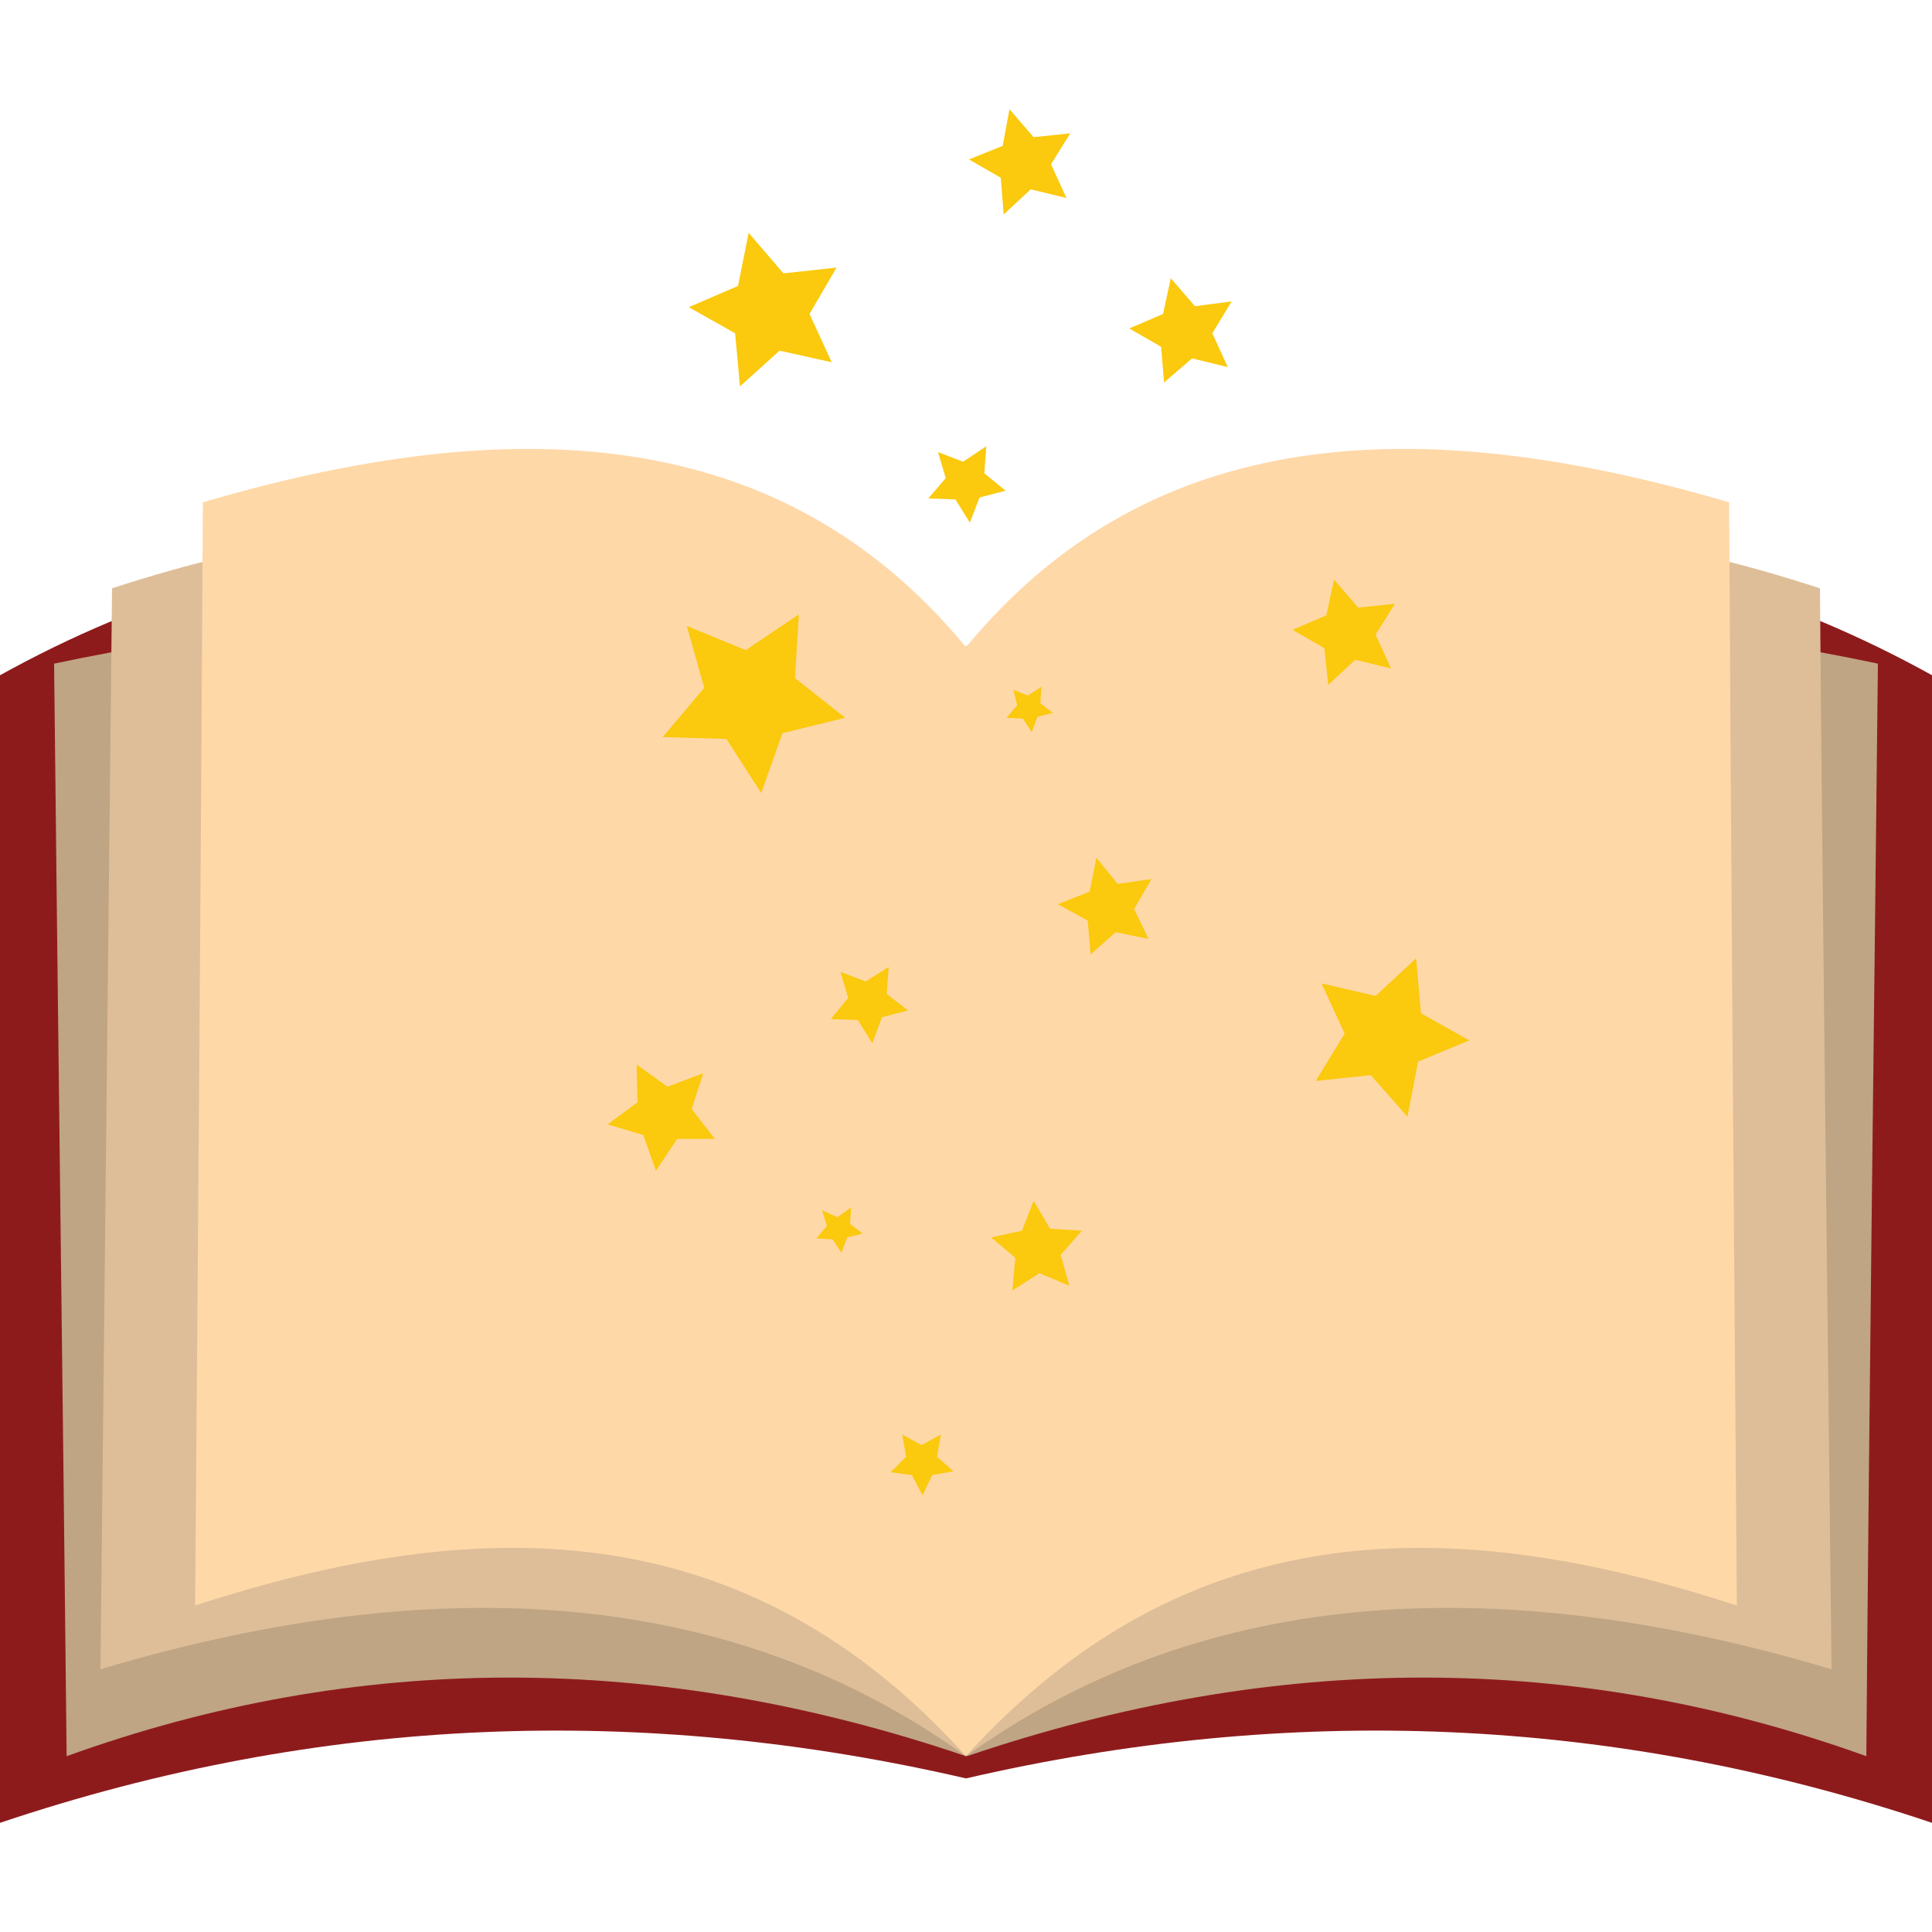
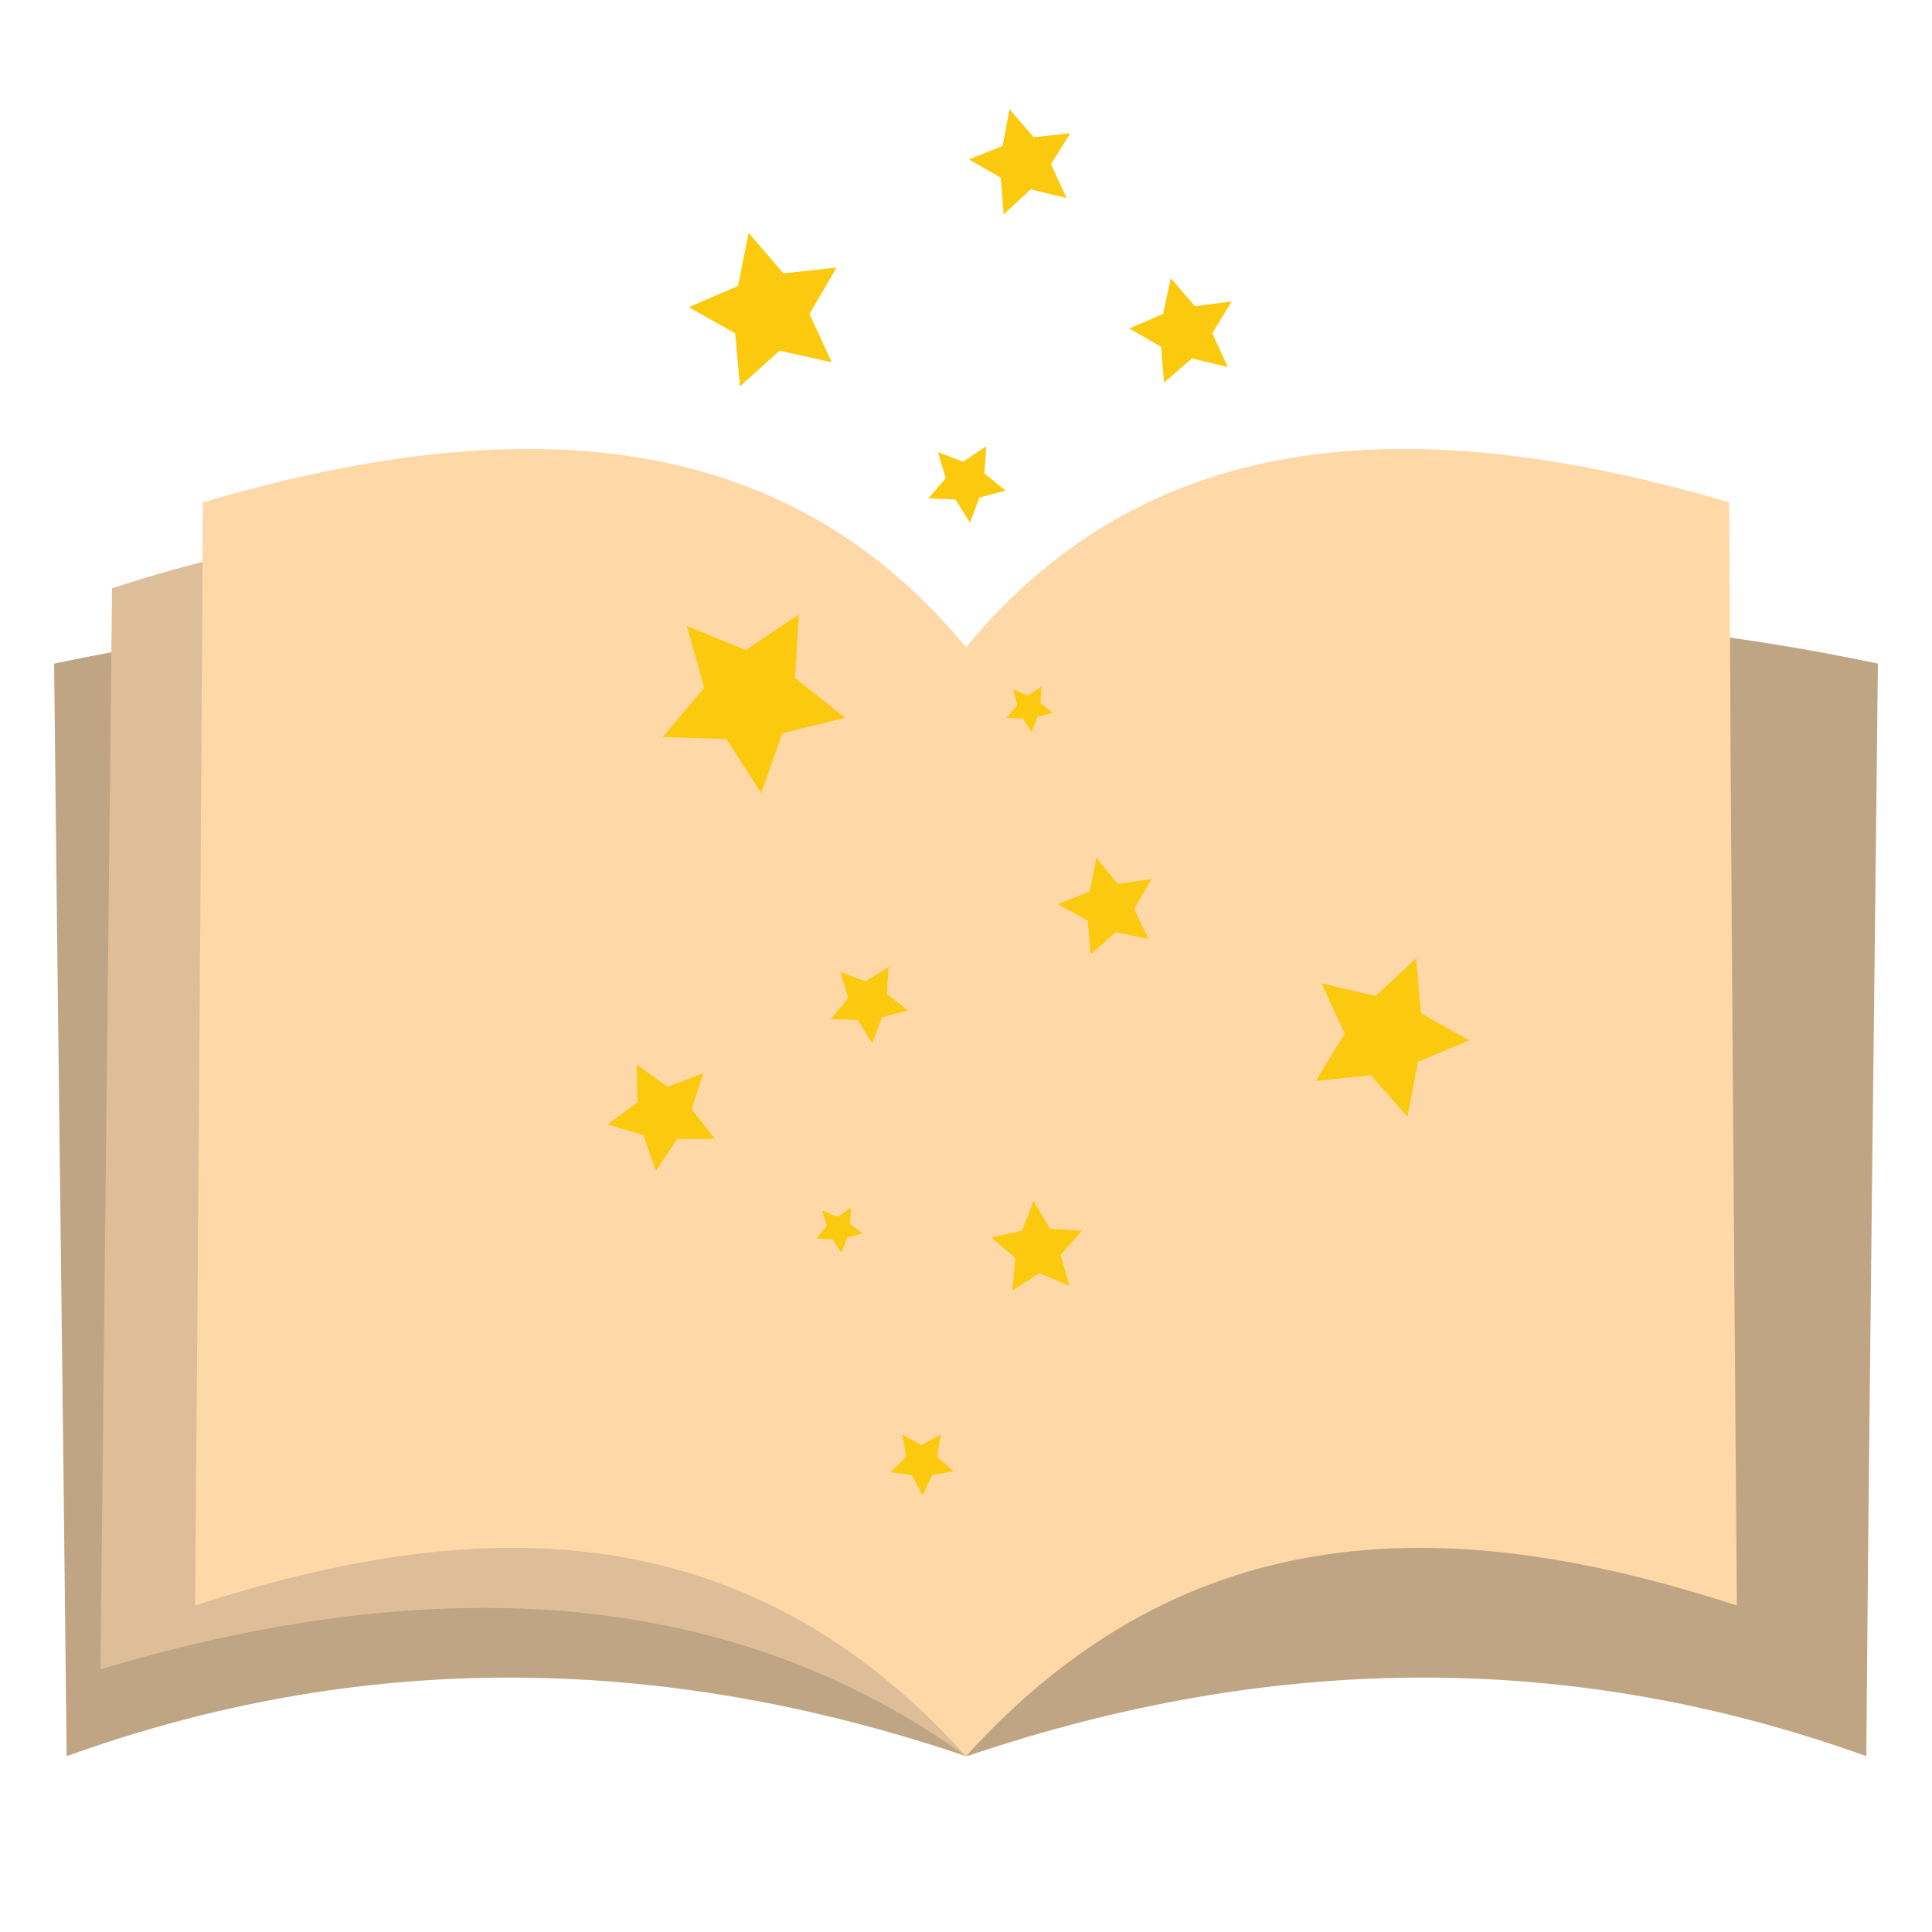
<svg xmlns="http://www.w3.org/2000/svg" version="1.1" id="Layer_1" x="0px" y="0px" viewBox="0 0 200 200" style="enable-background:new 0 0 200 200;" xml:space="preserve">
  <style type="text/css">
	.st0{fill-rule:evenodd;clip-rule:evenodd;fill:#8E1B1C;}
	.st1{fill-rule:evenodd;clip-rule:evenodd;fill:#BFA584;}
	.st2{fill-rule:evenodd;clip-rule:evenodd;fill:#DEBE98;}
	.st3{fill-rule:evenodd;clip-rule:evenodd;fill:#FFD8A8;}
	.st4{fill-rule:evenodd;clip-rule:evenodd;fill:#FBC90D;}
</style>
  <g>
-     <path class="st0" d="M0,69.9c0,39.6,0,79.2,0,118.8c33.3-11.2,66.7-12.3,100-4.6c0-39,0-78.1,0-117.1C62.6,51.2,29.6,53.5,0,69.9   L0,69.9z" />
-     <path class="st0" d="M200,69.9c0,39.6,0,79.2,0,118.8c-33.3-11.2-66.7-12.3-100-4.6c0-39,0-78.1,0-117.1   C137.4,51.2,170.4,53.5,200,69.9L200,69.9z" />
    <path class="st1" d="M5.6,68.7c0.4,37.7,0.9,75.4,1.3,113.1c29.9-10.8,61-10.9,93.1,0c0-38.3,0-76.5,0-114.8   C67.7,62.4,36.2,62.2,5.6,68.7L5.6,68.7z" />
    <path class="st1" d="M194.4,68.7c-0.4,37.7-0.9,75.4-1.2,113.1c-30-10.8-61-10.9-93.1,0c0-38.3,0-76.5,0-114.8   C132.3,62.4,163.8,62.2,194.4,68.7L194.4,68.7z" />
    <path class="st2" d="M100,181.8c-23.7-17-53.7-19.7-89.6-9c0.4-37.3,0.8-74.6,1.2-111.9c32.2-10.5,61.7-9,88.3,6   C100,105.3,100,143.5,100,181.8L100,181.8z" />
-     <path class="st2" d="M100,181.8c23.7-17,53.7-19.7,89.6-9c-0.4-37.3-0.9-74.6-1.2-111.9c-32.2-10.5-61.7-9-88.4,6   C100,105.3,100,143.5,100,181.8L100,181.8z" />
    <path class="st3" d="M100,67c0,38.3,0,76.5,0,114.8c-23-25.5-50.6-25.1-79.8-15.6C20.5,128.1,20.8,90.1,21,52   C53,42.6,80.8,43.7,100,67L100,67z" />
    <path class="st3" d="M100,67c0,38.3,0,76.5,0,114.8c23.1-25.5,50.6-25.1,79.8-15.6c-0.3-38.1-0.6-76.1-0.8-114.2   C147,42.6,119.2,43.7,100,67L100,67z" />
    <polygon class="st4" points="82.7,63.6 82.3,70.2 87.5,74.3 81,75.9 78.8,82.1 75.2,76.5 68.6,76.3 72.9,71.2 71.1,64.8 77.2,67.3     " />
    <polygon class="st4" points="107,124.3 108.7,127.2 112,127.4 109.8,129.9 110.7,133.1 107.6,131.8 104.8,133.6 105.1,130.2    102.6,128.1 105.8,127.4  " />
    <polygon class="st4" points="93.4,148.5 95.4,149.6 97.4,148.5 97,150.8 98.7,152.3 96.5,152.7 95.5,154.8 94.4,152.7 92.2,152.4    93.8,150.8  " />
    <polygon class="st4" points="86.6,27.7 83.8,32.5 86.1,37.5 80.7,36.3 76.6,40 76.1,34.5 71.3,31.8 76.4,29.6 77.5,24.1 81.1,28.3     " />
    <polygon class="st4" points="119.2,91 117.4,94.1 118.9,97.2 115.5,96.5 112.9,98.8 112.6,95.3 109.5,93.6 112.8,92.3 113.5,88.8    115.7,91.5  " />
    <polygon class="st4" points="102.1,46.2 101.9,49 104.1,50.8 101.4,51.5 100.4,54.1 98.9,51.7 96.1,51.6 97.9,49.5 97.1,46.8    99.7,47.8  " />
    <polygon class="st4" points="92,100.1 91.8,102.9 94,104.6 91.3,105.3 90.3,108 88.8,105.6 86,105.5 87.8,103.3 87,100.6    89.6,101.6  " />
    <polygon class="st4" points="88.1,125 88,126.7 89.3,127.7 87.7,128.1 87.1,129.7 86.2,128.3 84.5,128.2 85.6,126.9 85.1,125.3    86.7,126  " />
    <polygon class="st4" points="107.8,71.1 107.7,72.8 109,73.8 107.4,74.2 106.8,75.8 105.9,74.4 104.2,74.3 105.3,73 104.9,71.4    106.4,72  " />
    <polygon class="st4" points="121.2,28.8 123.7,31.7 127.5,31.2 125.5,34.5 127.1,38 123.4,37.1 120.5,39.6 120.2,35.9 116.9,34    120.4,32.5  " />
-     <polygon class="st4" points="138.1,60 140.6,62.9 144.4,62.5 142.4,65.7 144,69.2 140.3,68.3 137.5,70.9 137.1,67.1 133.8,65.2    137.3,63.7  " />
    <polygon class="st4" points="136.8,101.8 142.4,103.1 146.6,99.2 147.1,104.9 152.1,107.7 146.8,109.9 145.7,115.6 141.9,111.3    136.2,111.9 139.2,107  " />
    <polygon class="st4" points="62.9,116.4 66,114.1 65.9,110.2 69.1,112.5 72.8,111.1 71.6,114.8 74,117.9 70.1,117.9 67.9,121.2    66.6,117.5  " />
    <polygon class="st4" points="104.5,11.3 107,14.2 110.8,13.8 108.8,17 110.4,20.5 106.7,19.6 103.9,22.2 103.6,18.4 100.3,16.5    103.8,15.1  " />
  </g>
  <g>
</g>
  <g>
</g>
  <g>
</g>
  <g>
</g>
  <g>
</g>
  <g>
</g>
</svg>